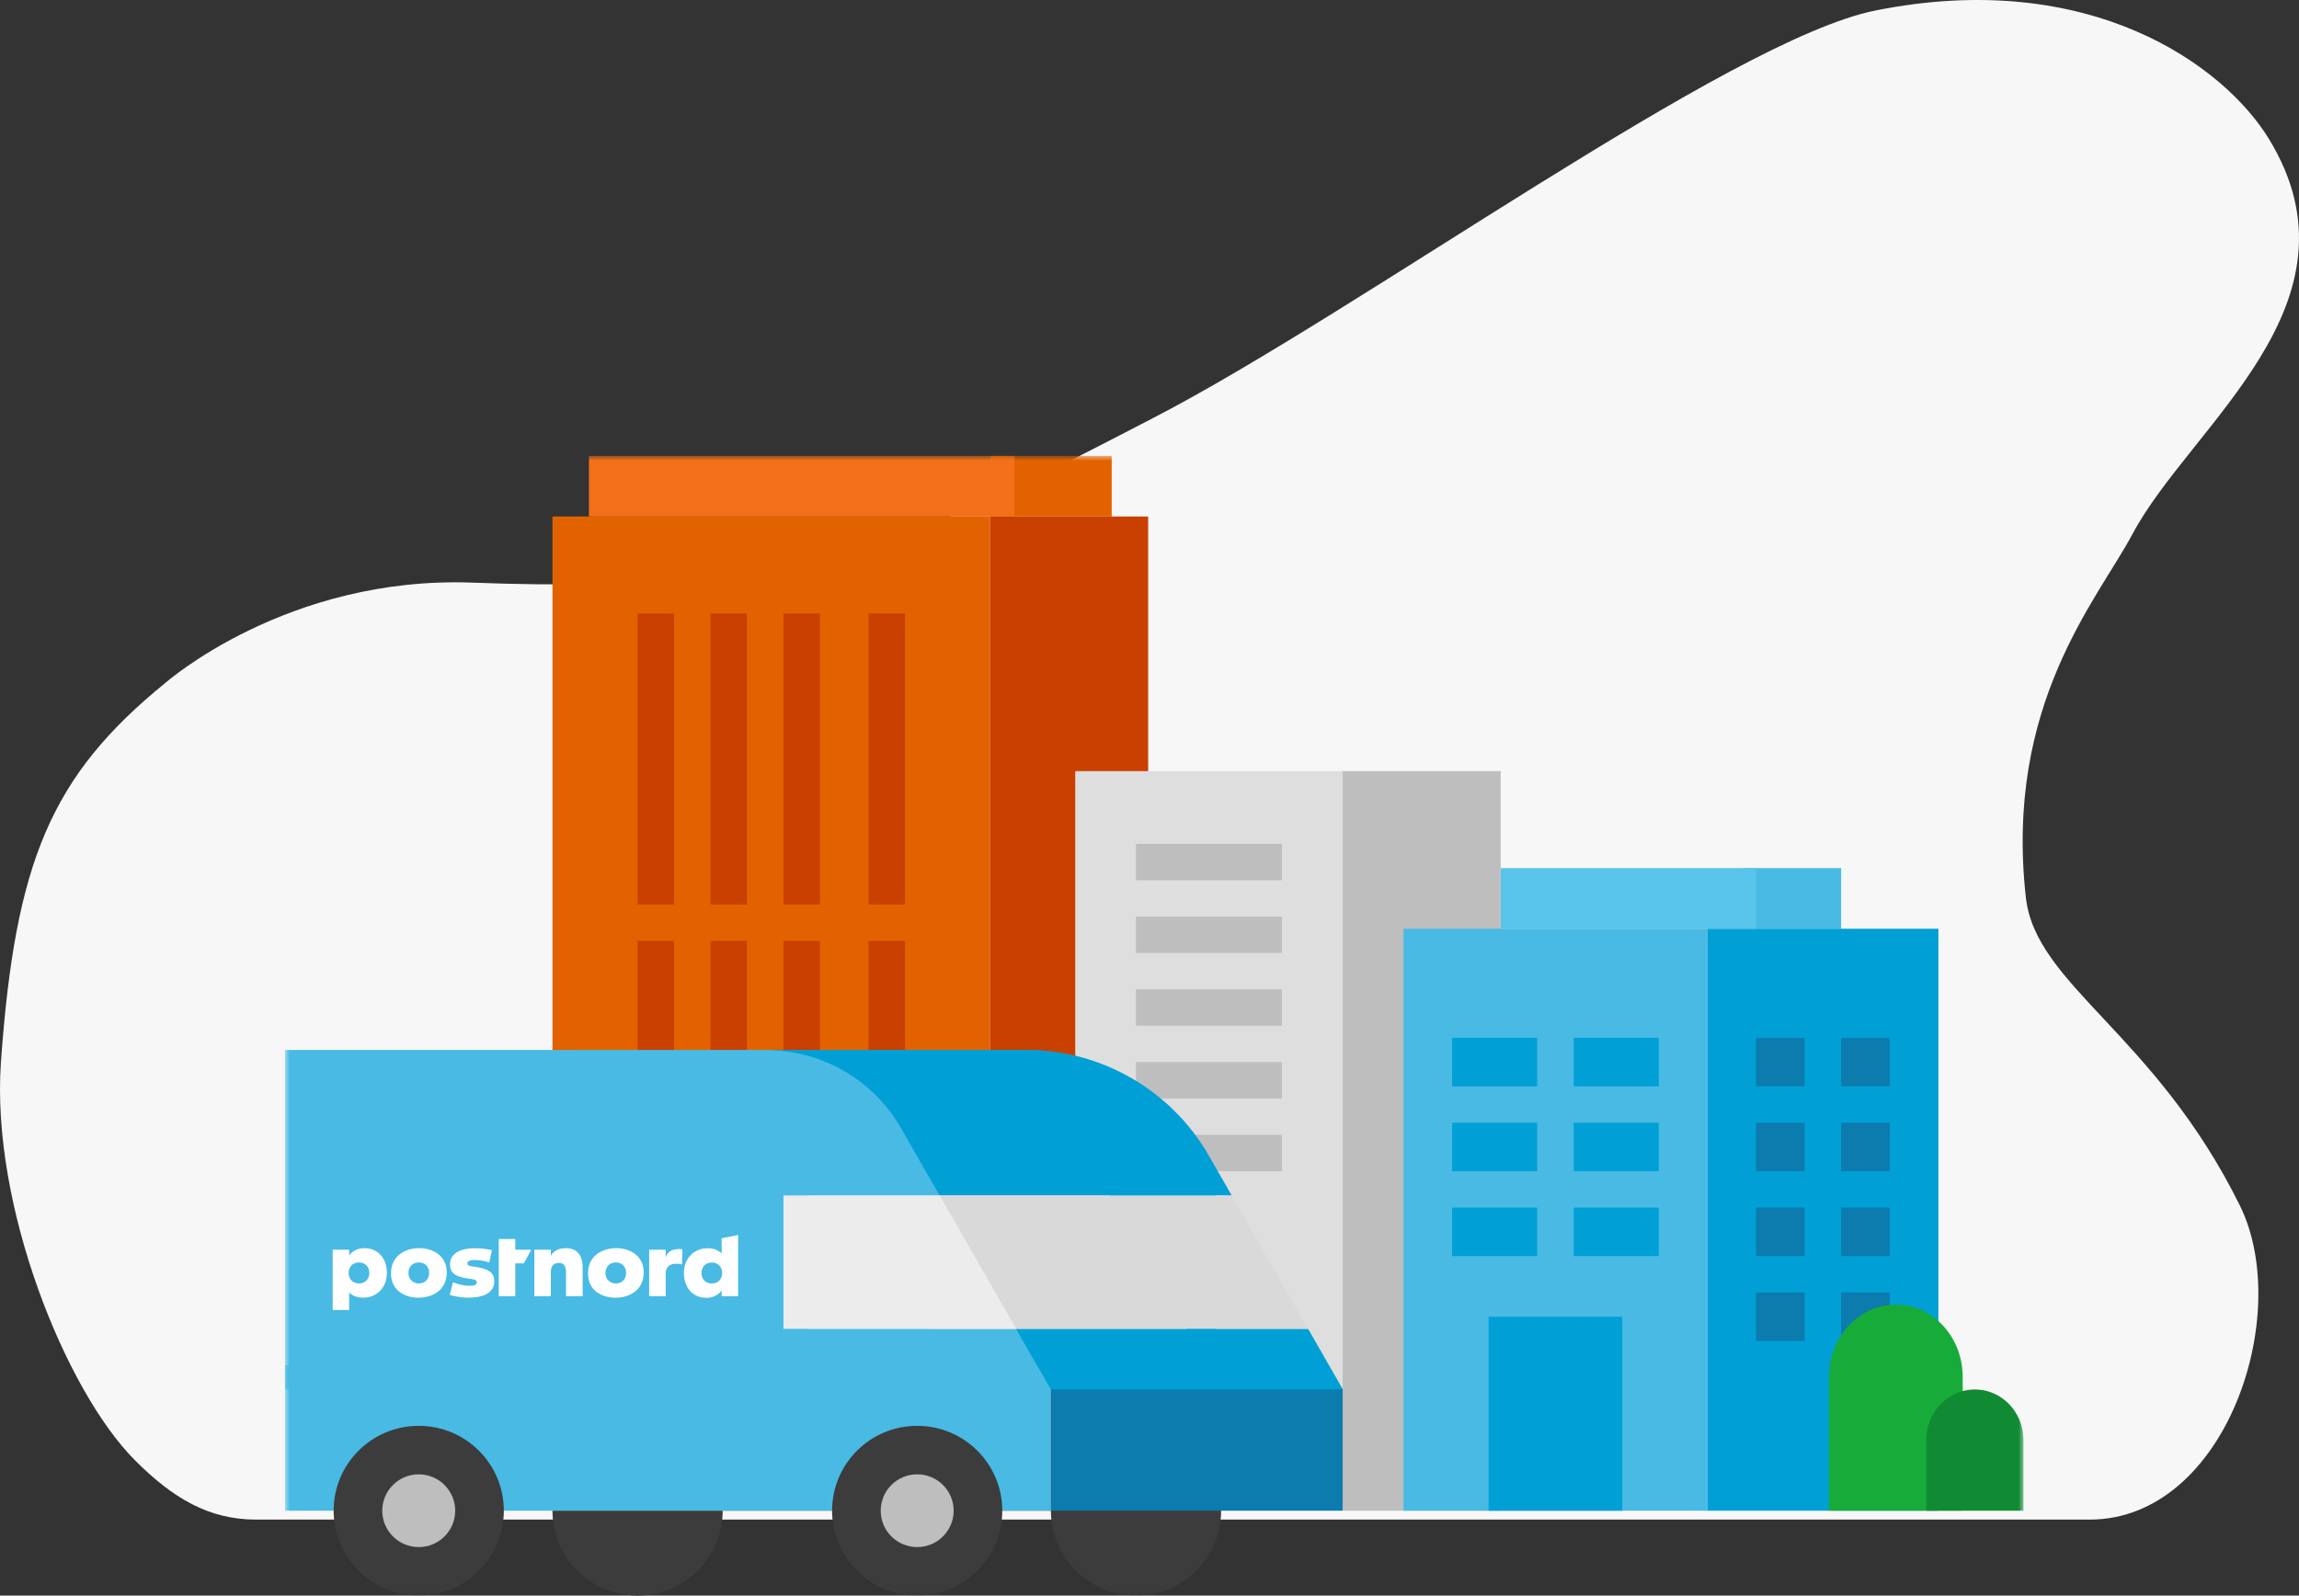
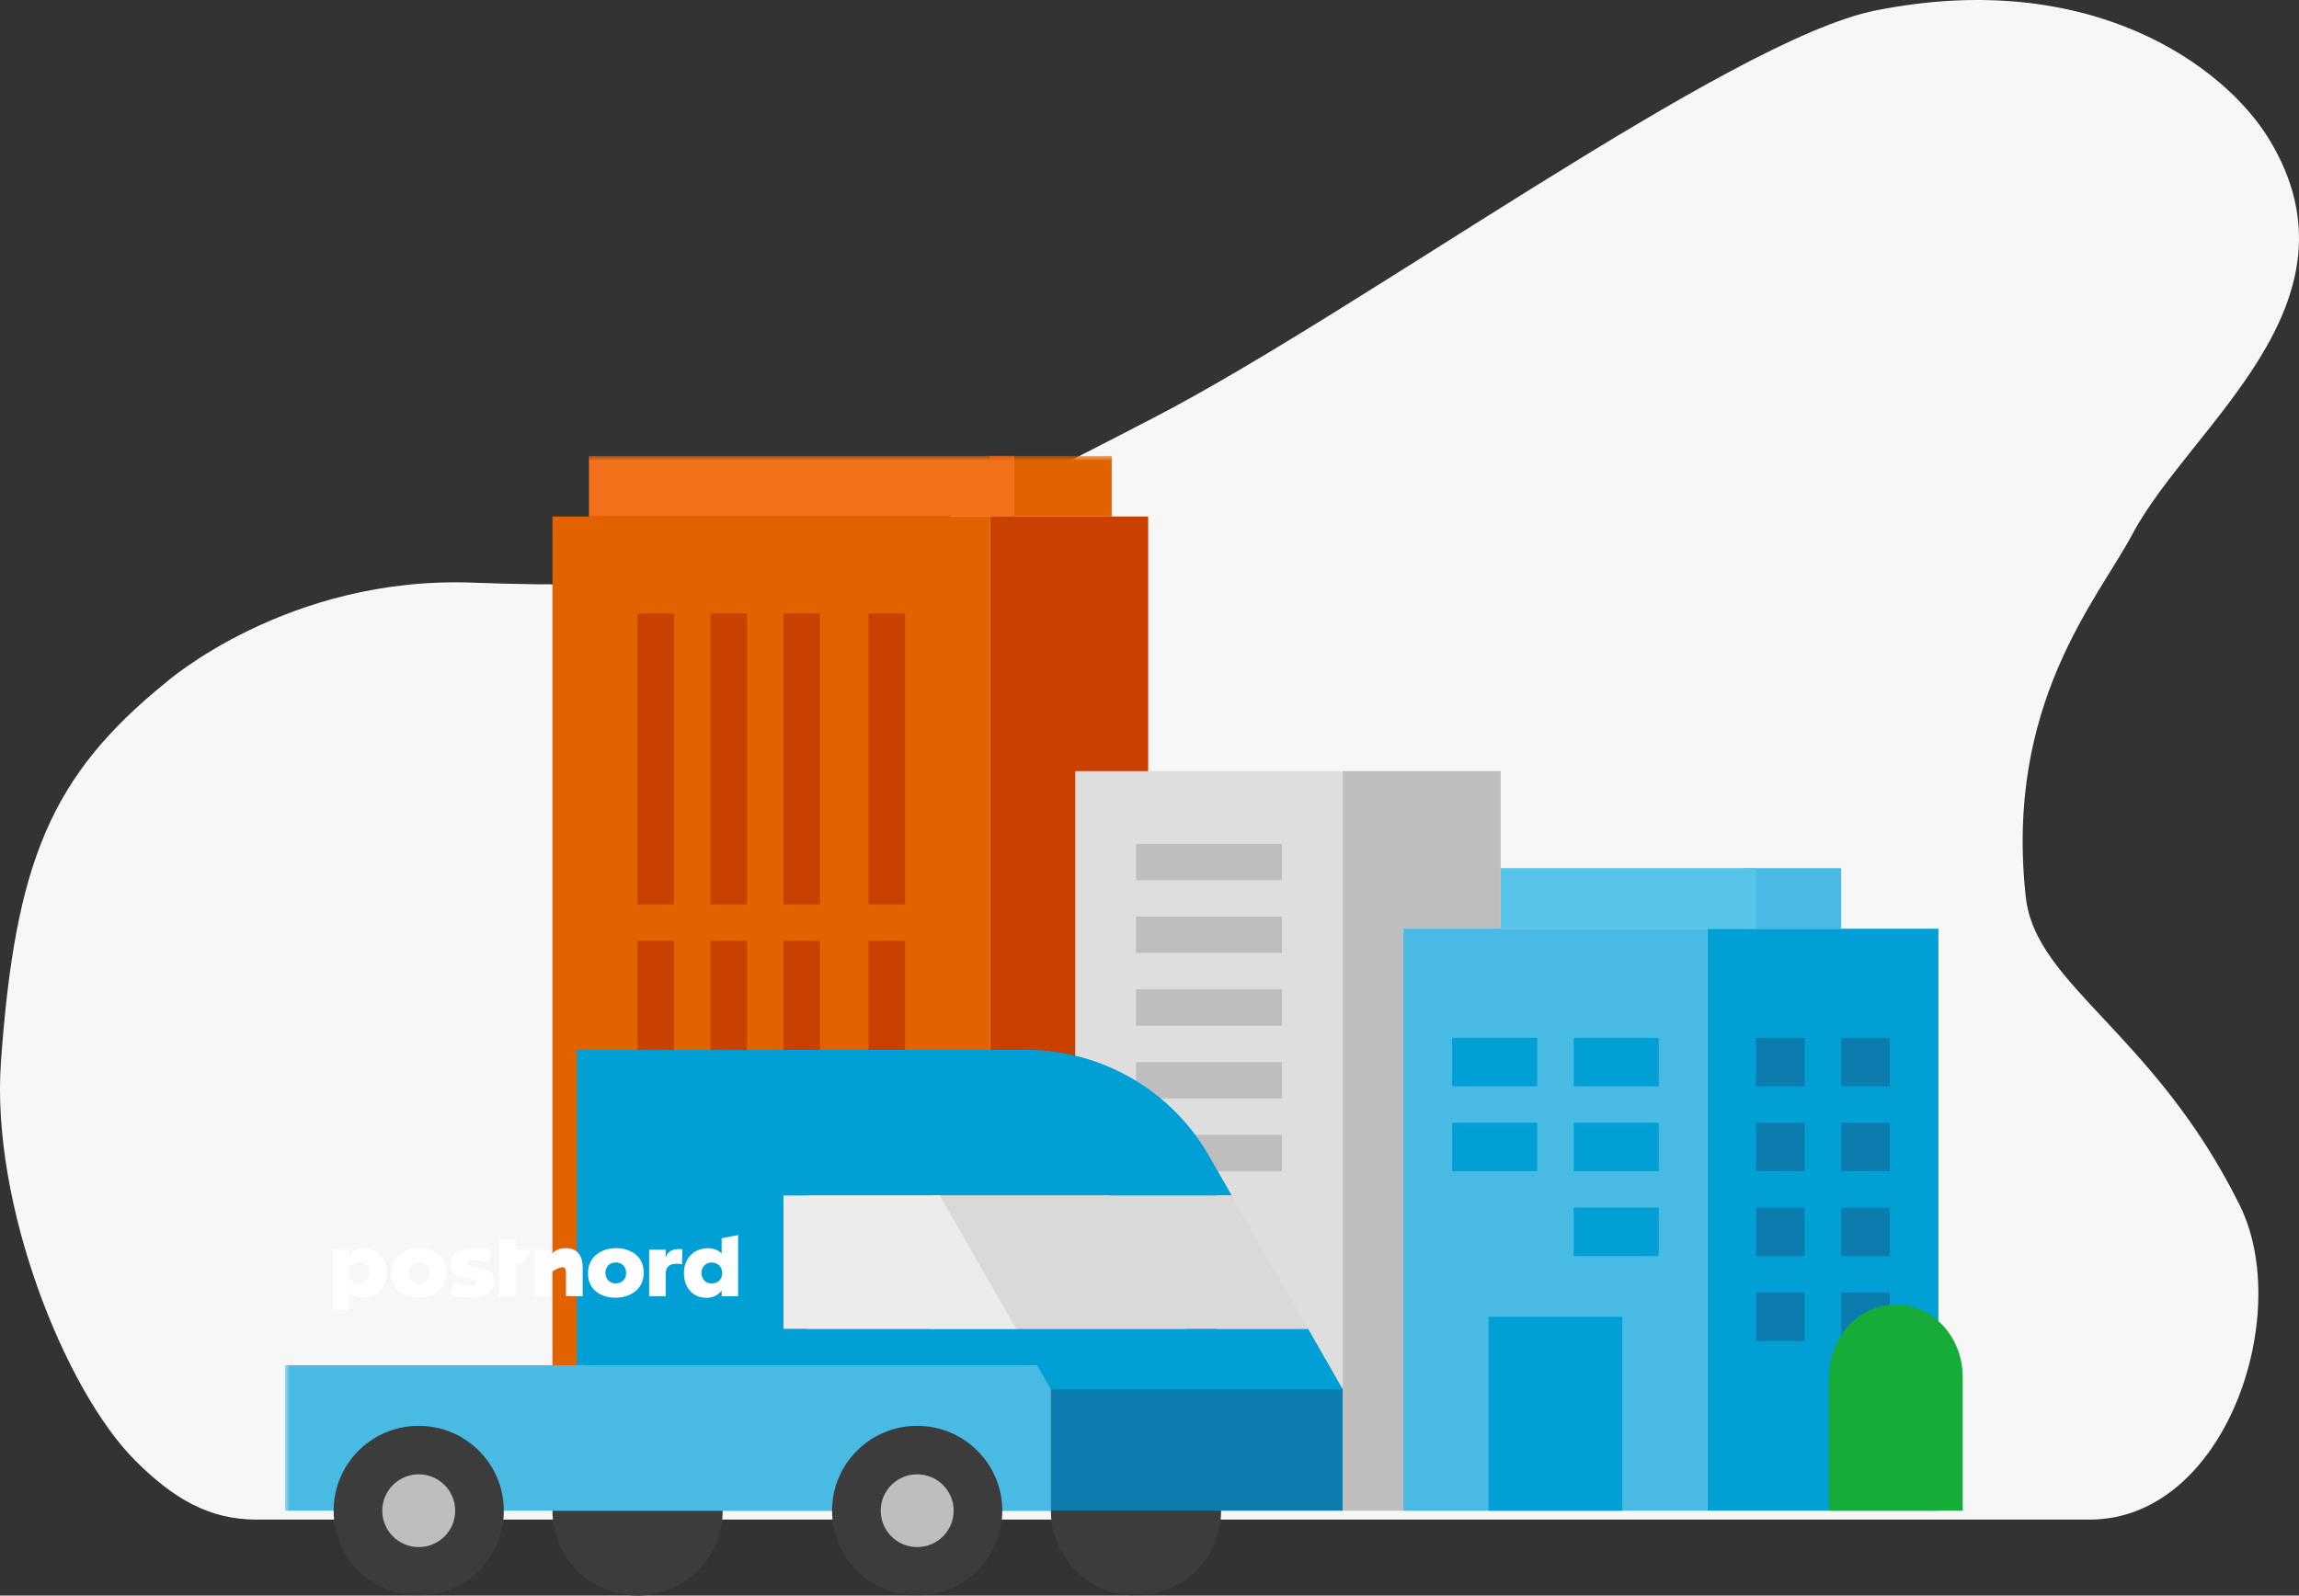
<svg xmlns="http://www.w3.org/2000/svg" xmlns:xlink="http://www.w3.org/1999/xlink" width="242px" height="168px" viewBox="0 0 242 168" version="1.1">
  <rect x="0" y="0" width="242" height="168" fill="#333333" stroke="none" />
  <title>company-pages-business</title>
  <desc>Created with Sketch.</desc>
  <defs>
    <polygon id="path-1" points="0 120 183 120 183 0 0 0" />
  </defs>
  <g id="🗄-Company-Pages" stroke="none" stroke-width="1" fill="none" fill-rule="evenodd">
    <g id="Company-information-–-Plus" transform="translate(-305, -229)">
      <g id="company-pages-business" transform="translate(305, 229)">
        <path d="M111.573,160 L26.966,160 C21.973,160 18.182,157.74 14.204,153.752 C6.885,146.412 -0.979,126.901 0.1,111.804 C1.606,90.718 5.371,81.68 17.422,71.891 C17.422,71.891 30.227,60.595 49.808,61.348 C86.06,62.742 97.993,56.112 121.359,44.027 C143.201,32.731 182.019,4.184 197.429,1.103 C220.024,-3.416 234.143,6.92 238.853,14.658 C249.398,31.978 230.568,44.78 224.476,56.223 C220.786,63.153 210.986,74.15 213.246,94.483 C214.272,103.728 226.802,108.791 235.767,126.912 C241.465,138.431 234.261,160 219.96,160 L111.573,160 Z" id="Fill-1" fill="#F7F7F7" fill-rule="nonzero" />
        <g id="Group-59" transform="translate(30, 48)">
          <path d="M46.07,111.064 C46.07,115.999 42.059,120 37.112,120 C32.164,120 28.154,115.999 28.154,111.064 C28.154,106.129 32.164,102.128 37.112,102.128 C42.059,102.128 46.07,106.129 46.07,111.064" id="Fill-1" fill="#3C3C3C" />
          <mask id="mask-2" fill="white">
            <use xlink:href="#path-1" />
          </mask>
          <g id="Clip-4" />
          <polygon id="Fill-3" fill="#E36200" mask="url(#mask-2)" points="28.154 111.064 74.224 111.064 74.224 6.383 28.154 6.383" />
          <polygon id="Fill-5" fill="#C94000" mask="url(#mask-2)" points="74.224 111.064 90.86 111.064 90.86 6.383 74.224 6.383" />
          <polygon id="Fill-6" fill="#C94000" mask="url(#mask-2)" points="37.112 47.234 40.951 47.234 40.951 16.596 37.112 16.596" />
          <polygon id="Fill-7" fill="#C94000" mask="url(#mask-2)" points="44.79 47.234 48.629 47.234 48.629 16.596 44.79 16.596" />
          <polygon id="Fill-8" fill="#C94000" mask="url(#mask-2)" points="52.469 47.234 56.308 47.234 56.308 16.596 52.469 16.596" />
          <polygon id="Fill-9" fill="#C94000" mask="url(#mask-2)" points="61.427 47.234 65.266 47.234 65.266 16.596 61.427 16.596" />
          <polygon id="Fill-10" fill="#C94000" mask="url(#mask-2)" points="37.112 76.596 40.951 76.596 40.951 51.064 37.112 51.064" />
          <polygon id="Fill-11" fill="#C94000" mask="url(#mask-2)" points="44.79 76.596 48.629 76.596 48.629 51.064 44.79 51.064" />
          <polygon id="Fill-12" fill="#C94000" mask="url(#mask-2)" points="52.469 76.596 56.308 76.596 56.308 51.064 52.469 51.064" />
          <polygon id="Fill-13" fill="#C94000" mask="url(#mask-2)" points="61.427 76.596 65.266 76.596 65.266 51.064 61.427 51.064" />
          <polygon id="Fill-14" fill="#DEDEDE" mask="url(#mask-2)" points="83.182 111.064 111.336 111.064 111.336 33.191 83.182 33.191" />
          <polygon id="Fill-15" fill="#BEBEBE" mask="url(#mask-2)" points="111.336 111.064 127.972 111.064 127.972 33.191 111.336 33.191" />
          <polygon id="Fill-16" fill="#BEBEBE" mask="url(#mask-2)" points="89.58 44.681 104.937 44.681 104.937 40.851 89.58 40.851" />
          <polygon id="Fill-17" fill="#BEBEBE" mask="url(#mask-2)" points="89.58 52.34 104.937 52.34 104.937 48.511 89.58 48.511" />
          <polygon id="Fill-18" fill="#BEBEBE" mask="url(#mask-2)" points="89.58 60 104.937 60 104.937 56.17 89.58 56.17" />
          <polygon id="Fill-19" fill="#BEBEBE" mask="url(#mask-2)" points="89.58 67.66 104.937 67.66 104.937 63.83 89.58 63.83" />
          <polygon id="Fill-20" fill="#BEBEBE" mask="url(#mask-2)" points="89.58 75.319 104.937 75.319 104.937 71.489 89.58 71.489" />
          <polygon id="Fill-21" fill="#48BAE4" mask="url(#mask-2)" points="117.734 111.064 149.727 111.064 149.727 49.787 117.734 49.787" />
          <polygon id="Fill-22" fill="#00A0D6" mask="url(#mask-2)" points="149.727 111.064 174.042 111.064 174.042 49.787 149.727 49.787" />
          <polygon id="Fill-23" fill="#00A0D6" mask="url(#mask-2)" points="122.853 66.383 131.811 66.383 131.811 61.277 122.853 61.277" />
          <polygon id="Fill-24" fill="#00A0D6" mask="url(#mask-2)" points="135.65 66.383 144.608 66.383 144.608 61.277 135.65 61.277" />
          <polygon id="Fill-25" fill="#0C7BAD" mask="url(#mask-2)" points="154.846 66.383 159.965 66.383 159.965 61.277 154.846 61.277" />
          <polygon id="Fill-26" fill="#0C7BAD" mask="url(#mask-2)" points="163.804 66.383 168.923 66.383 168.923 61.277 163.804 61.277" />
          <polygon id="Fill-27" fill="#00A0D6" mask="url(#mask-2)" points="122.853 75.319 131.811 75.319 131.811 70.213 122.853 70.213" />
          <polygon id="Fill-28" fill="#00A0D6" mask="url(#mask-2)" points="135.65 75.319 144.608 75.319 144.608 70.213 135.65 70.213" />
          <polygon id="Fill-29" fill="#0C7BAD" mask="url(#mask-2)" points="154.846 75.319 159.965 75.319 159.965 70.213 154.846 70.213" />
          <polygon id="Fill-30" fill="#0C7BAD" mask="url(#mask-2)" points="163.804 75.319 168.923 75.319 168.923 70.213 163.804 70.213" />
          <polygon id="Fill-31" fill="#0C7BAD" mask="url(#mask-2)" points="154.846 84.255 159.965 84.255 159.965 79.149 154.846 79.149" />
          <polygon id="Fill-32" fill="#0C7BAD" mask="url(#mask-2)" points="163.804 84.255 168.923 84.255 168.923 79.149 163.804 79.149" />
          <polygon id="Fill-33" fill="#0C7BAD" mask="url(#mask-2)" points="154.846 93.191 159.965 93.191 159.965 88.085 154.846 88.085" />
          <polygon id="Fill-34" fill="#0C7BAD" mask="url(#mask-2)" points="163.804 93.191 168.923 93.191 168.923 88.085 163.804 88.085" />
          <polygon id="Fill-35" fill="#00A0D6" mask="url(#mask-2)" points="126.692 111.064 140.769 111.064 140.769 90.638 126.692 90.638" />
-           <polygon id="Fill-36" fill="#00A0D6" mask="url(#mask-2)" points="122.853 84.255 131.811 84.255 131.811 79.149 122.853 79.149" />
          <polygon id="Fill-37" fill="#00A0D6" mask="url(#mask-2)" points="135.65 84.255 144.608 84.255 144.608 79.149 135.65 79.149" />
          <path d="M98.538,111.064 C98.538,115.999 94.528,120 89.58,120 C84.633,120 80.622,115.999 80.622,111.064 C80.622,106.129 84.633,102.128 89.58,102.128 C94.528,102.128 98.538,106.129 98.538,111.064" id="Fill-38" fill="#3C3C3C" mask="url(#mask-2)" />
          <path d="M111.336,98.298 L30.713,98.298 L30.713,62.553 L77.978,62.553 C85.943,62.553 93.299,66.811 97.251,73.711 L111.336,98.298 Z" id="Fill-39" fill="#00A0D6" mask="url(#mask-2)" />
          <polygon id="Fill-40" fill="#0C7BAD" mask="url(#mask-2)" points="111.336 111.064 80.622 111.064 80.622 98.298 79.343 97.021 110.056 97.021 111.336 98.298" />
-           <path d="M80.622,98.298 L0,98.298 L0,62.553 L50.671,62.553 C56.53,62.553 61.941,65.686 64.849,70.762 L80.622,98.298 Z" id="Fill-41" fill="#48BAE4" mask="url(#mask-2)" />
          <polygon id="Fill-42" fill="#48BAE4" mask="url(#mask-2)" points="0 111.064 80.622 111.064 80.622 95.745 0 95.745" />
          <path d="M23.035,111.064 C23.035,115.999 19.024,120 14.077,120 C9.13,120 5.119,115.999 5.119,111.064 C5.119,106.129 9.13,102.128 14.077,102.128 C19.024,102.128 23.035,106.129 23.035,111.064" id="Fill-43" fill="#3C3C3C" mask="url(#mask-2)" />
          <path d="M17.916,111.064 C17.916,113.179 16.197,114.894 14.077,114.894 C11.956,114.894 10.238,113.179 10.238,111.064 C10.238,108.949 11.956,107.234 14.077,107.234 C16.197,107.234 17.916,108.949 17.916,111.064" id="Fill-44" fill="#BEBEBE" mask="url(#mask-2)" />
          <path d="M75.503,111.064 C75.503,115.999 71.493,120 66.545,120 C61.598,120 57.587,115.999 57.587,111.064 C57.587,106.129 61.598,102.128 66.545,102.128 C71.493,102.128 75.503,106.129 75.503,111.064" id="Fill-45" fill="#3C3C3C" mask="url(#mask-2)" />
          <path d="M70.385,111.064 C70.385,113.179 68.666,114.894 66.545,114.894 C64.425,114.894 62.706,113.179 62.706,111.064 C62.706,108.949 64.425,107.234 66.545,107.234 C68.666,107.234 70.385,108.949 70.385,111.064" id="Fill-46" fill="#BEBEBE" mask="url(#mask-2)" />
-           <path d="M29.525,83.419 C28.491,83.419 28.104,84.038 28.104,84.038 L27.984,84.237 L27.983,83.582 L26.246,83.582 L26.246,88.483 L27.983,88.483 L27.983,85.969 C27.983,85.284 28.253,84.977 28.858,84.977 C29.524,84.977 29.579,85.565 29.579,86.115 L29.579,88.483 L31.333,88.483 L31.333,85.459 C31.333,84.125 30.709,83.419 29.525,83.419 L29.525,83.419 Z M41.219,85.06 C41.483,85.06 41.682,85.101 41.788,85.129 L41.829,83.548 C41.776,83.532 41.657,83.509 41.456,83.509 C40.474,83.509 40.202,84.103 40.19,84.127 L40.07,84.402 L40.07,83.582 L38.333,83.582 L38.333,88.483 L40.07,88.483 L40.07,86.124 C40.07,85.418 40.456,85.06 41.219,85.06 L41.219,85.06 Z M24.241,82.454 L22.504,82.454 L22.504,88.483 L24.241,88.483 L24.241,85.023 L25.142,85.023 L25.924,83.582 L24.241,83.582 L24.241,82.454 Z M37.764,85.987 C37.764,87.819 36.273,88.637 34.797,88.637 C33.457,88.637 31.894,87.966 31.894,86.069 C31.894,84.238 33.384,83.419 34.86,83.419 C36.306,83.419 37.764,84.213 37.764,85.987 L37.764,85.987 Z M47.697,82.039 L47.697,88.483 L45.962,88.483 L45.962,87.864 L45.849,88.017 C45.844,88.023 45.372,88.648 44.357,88.648 C42.94,88.648 41.991,87.593 41.991,86.024 C41.991,84.519 43.042,83.428 44.492,83.428 C45.409,83.428 45.849,83.877 45.853,83.882 L45.962,83.997 L45.962,82.378 L47.697,82.039 Z M20.121,85.403 C20.041,85.391 19.964,85.38 19.895,85.371 C19.448,85.307 19.203,85.272 19.203,85.013 C19.203,84.707 19.626,84.669 19.995,84.669 C20.683,84.669 21.292,84.854 21.493,84.921 L21.791,83.638 C21.591,83.587 20.889,83.428 20.013,83.428 C18.33,83.428 17.365,84.052 17.365,85.141 C17.365,86.013 17.922,86.44 19.282,86.617 C19.901,86.7 20.185,86.737 20.185,87.025 C20.185,87.339 19.791,87.38 19.447,87.38 C18.652,87.38 17.909,87.104 17.682,87.011 L17.341,88.341 C17.549,88.406 18.326,88.63 19.283,88.63 C21.075,88.63 22.022,88.036 22.022,86.917 C22.022,86.162 21.704,85.646 20.121,85.403 L20.121,85.403 Z M17.028,85.987 C17.028,87.819 15.537,88.637 14.062,88.637 C12.722,88.637 11.157,87.966 11.157,86.069 C11.157,84.238 12.648,83.419 14.125,83.419 C15.571,83.419 17.028,84.213 17.028,85.987 L17.028,85.987 Z M10.724,86.042 C10.724,87.546 9.671,88.637 8.223,88.637 C7.305,88.637 6.866,88.189 6.862,88.184 L6.753,88.069 L6.753,89.932 L5.017,89.932 L5.017,83.582 L6.753,83.582 L6.753,84.201 L6.866,84.049 C6.871,84.043 7.347,83.419 8.358,83.419 C9.772,83.419 10.724,84.473 10.724,86.042 L10.724,86.042 Z M35.909,86.042 C35.909,85.373 35.473,84.923 34.824,84.923 C34.169,84.923 33.73,85.373 33.73,86.042 C33.73,86.675 34.191,87.135 34.824,87.135 C35.464,87.135 35.909,86.686 35.909,86.042 L35.909,86.042 Z M46.019,86.024 C46.019,85.391 45.558,84.933 44.925,84.933 C44.286,84.933 43.84,85.382 43.84,86.024 C43.84,86.693 44.275,87.143 44.925,87.143 C45.579,87.143 46.019,86.693 46.019,86.024 L46.019,86.024 Z M15.174,86.042 C15.174,85.373 14.736,84.923 14.088,84.923 C13.435,84.923 12.993,85.373 12.993,86.042 C12.993,86.675 13.454,87.135 14.088,87.135 C14.727,87.135 15.174,86.686 15.174,86.042 L15.174,86.042 Z M8.875,86.042 C8.875,85.373 8.439,84.923 7.79,84.923 C7.136,84.923 6.695,85.373 6.695,86.042 C6.695,86.675 7.157,87.135 7.79,87.135 C8.43,87.135 8.875,86.686 8.875,86.042 L8.875,86.042 Z" id="Fill-47" fill="#FFFFFF" mask="url(#mask-2)" />
+           <path d="M29.525,83.419 C28.491,83.419 28.104,84.038 28.104,84.038 L27.984,84.237 L27.983,83.582 L26.246,83.582 L26.246,88.483 L27.983,88.483 L27.983,85.969 C29.524,84.977 29.579,85.565 29.579,86.115 L29.579,88.483 L31.333,88.483 L31.333,85.459 C31.333,84.125 30.709,83.419 29.525,83.419 L29.525,83.419 Z M41.219,85.06 C41.483,85.06 41.682,85.101 41.788,85.129 L41.829,83.548 C41.776,83.532 41.657,83.509 41.456,83.509 C40.474,83.509 40.202,84.103 40.19,84.127 L40.07,84.402 L40.07,83.582 L38.333,83.582 L38.333,88.483 L40.07,88.483 L40.07,86.124 C40.07,85.418 40.456,85.06 41.219,85.06 L41.219,85.06 Z M24.241,82.454 L22.504,82.454 L22.504,88.483 L24.241,88.483 L24.241,85.023 L25.142,85.023 L25.924,83.582 L24.241,83.582 L24.241,82.454 Z M37.764,85.987 C37.764,87.819 36.273,88.637 34.797,88.637 C33.457,88.637 31.894,87.966 31.894,86.069 C31.894,84.238 33.384,83.419 34.86,83.419 C36.306,83.419 37.764,84.213 37.764,85.987 L37.764,85.987 Z M47.697,82.039 L47.697,88.483 L45.962,88.483 L45.962,87.864 L45.849,88.017 C45.844,88.023 45.372,88.648 44.357,88.648 C42.94,88.648 41.991,87.593 41.991,86.024 C41.991,84.519 43.042,83.428 44.492,83.428 C45.409,83.428 45.849,83.877 45.853,83.882 L45.962,83.997 L45.962,82.378 L47.697,82.039 Z M20.121,85.403 C20.041,85.391 19.964,85.38 19.895,85.371 C19.448,85.307 19.203,85.272 19.203,85.013 C19.203,84.707 19.626,84.669 19.995,84.669 C20.683,84.669 21.292,84.854 21.493,84.921 L21.791,83.638 C21.591,83.587 20.889,83.428 20.013,83.428 C18.33,83.428 17.365,84.052 17.365,85.141 C17.365,86.013 17.922,86.44 19.282,86.617 C19.901,86.7 20.185,86.737 20.185,87.025 C20.185,87.339 19.791,87.38 19.447,87.38 C18.652,87.38 17.909,87.104 17.682,87.011 L17.341,88.341 C17.549,88.406 18.326,88.63 19.283,88.63 C21.075,88.63 22.022,88.036 22.022,86.917 C22.022,86.162 21.704,85.646 20.121,85.403 L20.121,85.403 Z M17.028,85.987 C17.028,87.819 15.537,88.637 14.062,88.637 C12.722,88.637 11.157,87.966 11.157,86.069 C11.157,84.238 12.648,83.419 14.125,83.419 C15.571,83.419 17.028,84.213 17.028,85.987 L17.028,85.987 Z M10.724,86.042 C10.724,87.546 9.671,88.637 8.223,88.637 C7.305,88.637 6.866,88.189 6.862,88.184 L6.753,88.069 L6.753,89.932 L5.017,89.932 L5.017,83.582 L6.753,83.582 L6.753,84.201 L6.866,84.049 C6.871,84.043 7.347,83.419 8.358,83.419 C9.772,83.419 10.724,84.473 10.724,86.042 L10.724,86.042 Z M35.909,86.042 C35.909,85.373 35.473,84.923 34.824,84.923 C34.169,84.923 33.73,85.373 33.73,86.042 C33.73,86.675 34.191,87.135 34.824,87.135 C35.464,87.135 35.909,86.686 35.909,86.042 L35.909,86.042 Z M46.019,86.024 C46.019,85.391 45.558,84.933 44.925,84.933 C44.286,84.933 43.84,85.382 43.84,86.024 C43.84,86.693 44.275,87.143 44.925,87.143 C45.579,87.143 46.019,86.693 46.019,86.024 L46.019,86.024 Z M15.174,86.042 C15.174,85.373 14.736,84.923 14.088,84.923 C13.435,84.923 12.993,85.373 12.993,86.042 C12.993,86.675 13.454,87.135 14.088,87.135 C14.727,87.135 15.174,86.686 15.174,86.042 L15.174,86.042 Z M8.875,86.042 C8.875,85.373 8.439,84.923 7.79,84.923 C7.136,84.923 6.695,85.373 6.695,86.042 C6.695,86.675 7.157,87.135 7.79,87.135 C8.43,87.135 8.875,86.686 8.875,86.042 L8.875,86.042 Z" id="Fill-47" fill="#FFFFFF" mask="url(#mask-2)" />
          <path d="M97.251,73.711 C93.299,66.811 85.944,62.553 77.977,62.553 L50.671,62.553 C56.53,62.553 61.941,65.685 64.849,70.761 L80.623,98.298 L111.336,98.298 L97.251,73.711 Z" id="Fill-48" fill="#00A0D6" mask="url(#mask-2)" />
          <polygon id="Fill-49" fill="#DEDEDE" mask="url(#mask-2)" points="98.006 91.915 108.776 91.915 108.776 77.872 98.006 77.872" />
          <polygon id="Fill-50" fill="#D9D9D9" mask="url(#mask-2)" points="99.636 77.872 67.826 77.872 67.826 91.915 107.679 91.915" />
          <polygon id="Fill-51" fill="#D9D9D9" mask="url(#mask-2)" points="86.837 77.872 55.027 77.872 55.027 91.915 94.882 91.915" />
          <polygon id="Fill-52" fill="#ECECEC" mask="url(#mask-2)" points="68.922 77.872 52.469 77.872 52.469 91.915 76.965 91.915" />
          <path d="M176.599,96.909 C176.571,92.736 173.432,89.362 169.563,89.362 C165.694,89.362 162.555,92.736 162.527,96.909 L162.524,96.909 L162.524,111.064 L176.601,111.064 L176.601,96.909 L176.599,96.909 Z" id="Fill-53" fill="#17AC39" mask="url(#mask-2)" />
          <polygon id="Fill-54" fill="#E36200" mask="url(#mask-2)" points="74.224 6.383 87.021 6.383 87.021 0 74.224 0" />
          <polygon id="Fill-55" fill="#F27019" mask="url(#mask-2)" points="31.993 6.383 76.783 6.383 76.783 0 31.993 0" />
          <polygon id="Fill-56" fill="#48BAE4" mask="url(#mask-2)" points="153.566 49.787 163.804 49.787 163.804 43.404 153.566 43.404" />
          <polygon id="Fill-57" fill="#59C4EA" mask="url(#mask-2)" points="127.972 49.787 154.846 49.787 154.846 43.404 127.972 43.404" />
-           <path d="M182.995,103.528 C182.946,100.632 180.676,98.298 177.881,98.298 C175.085,98.298 172.816,100.632 172.767,103.528 L172.762,103.528 L172.762,111.064 L183,111.064 L183,103.528 L182.995,103.528 Z" id="Fill-58" fill="#108B33" mask="url(#mask-2)" />
        </g>
      </g>
    </g>
  </g>
</svg>